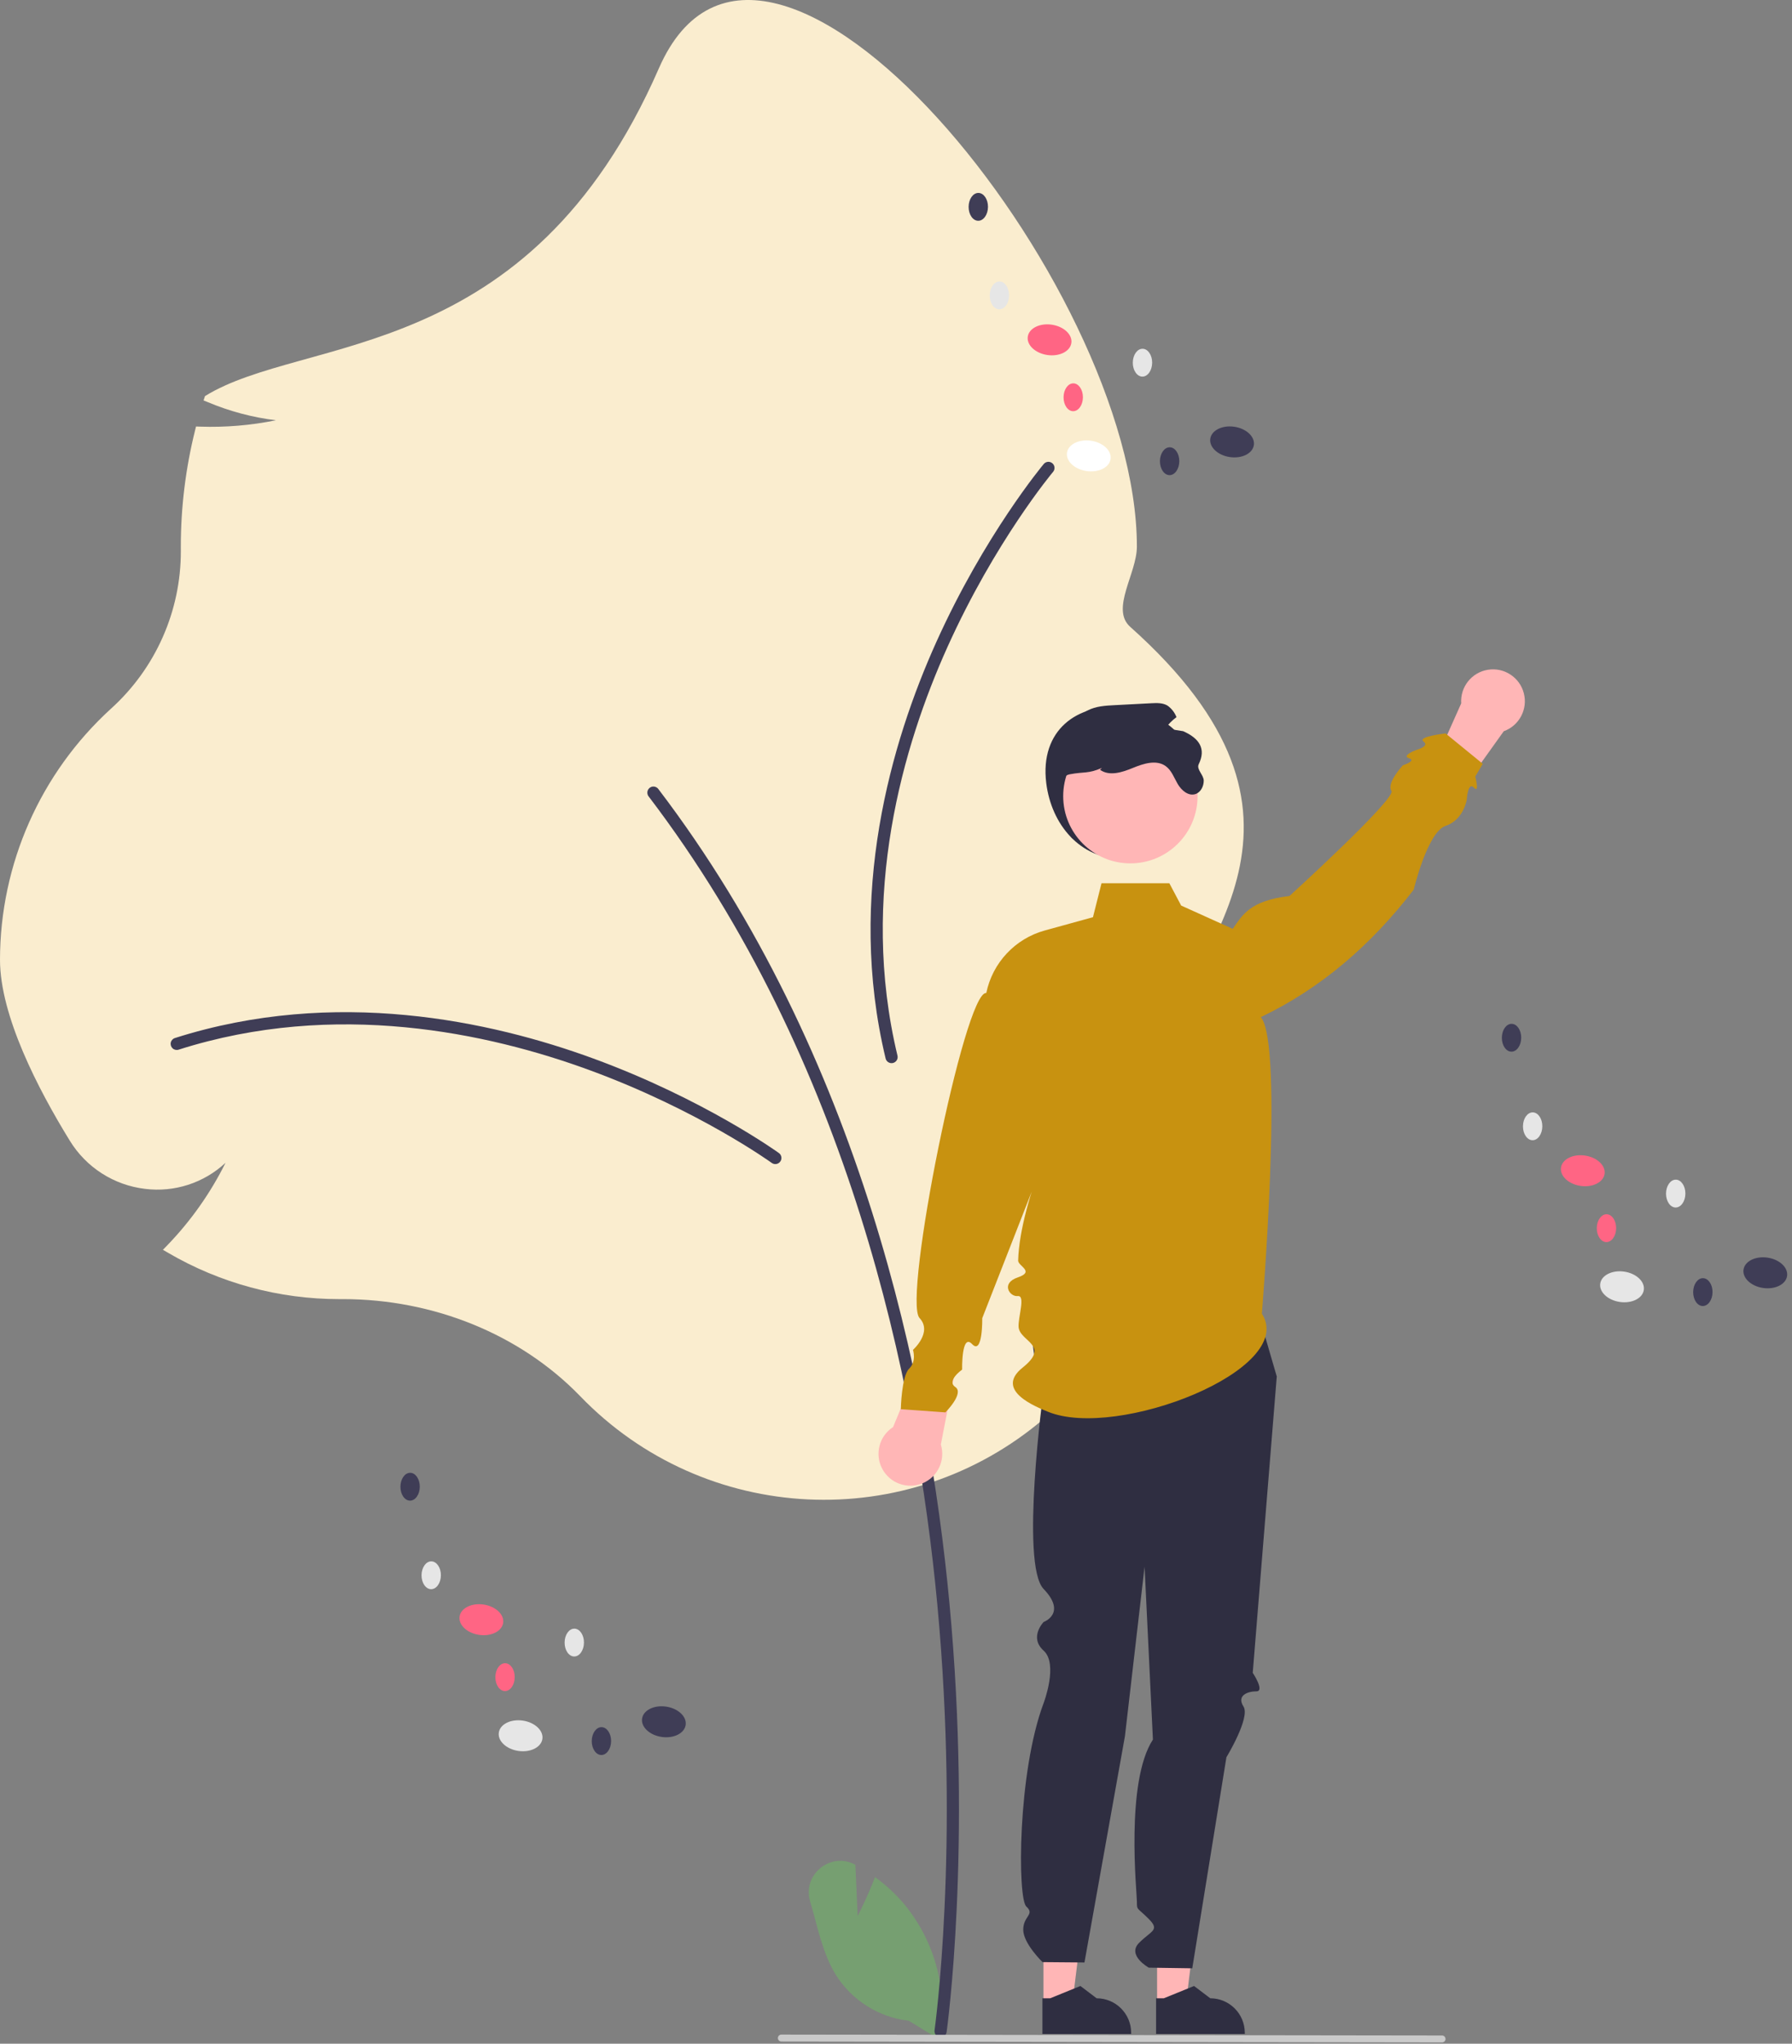
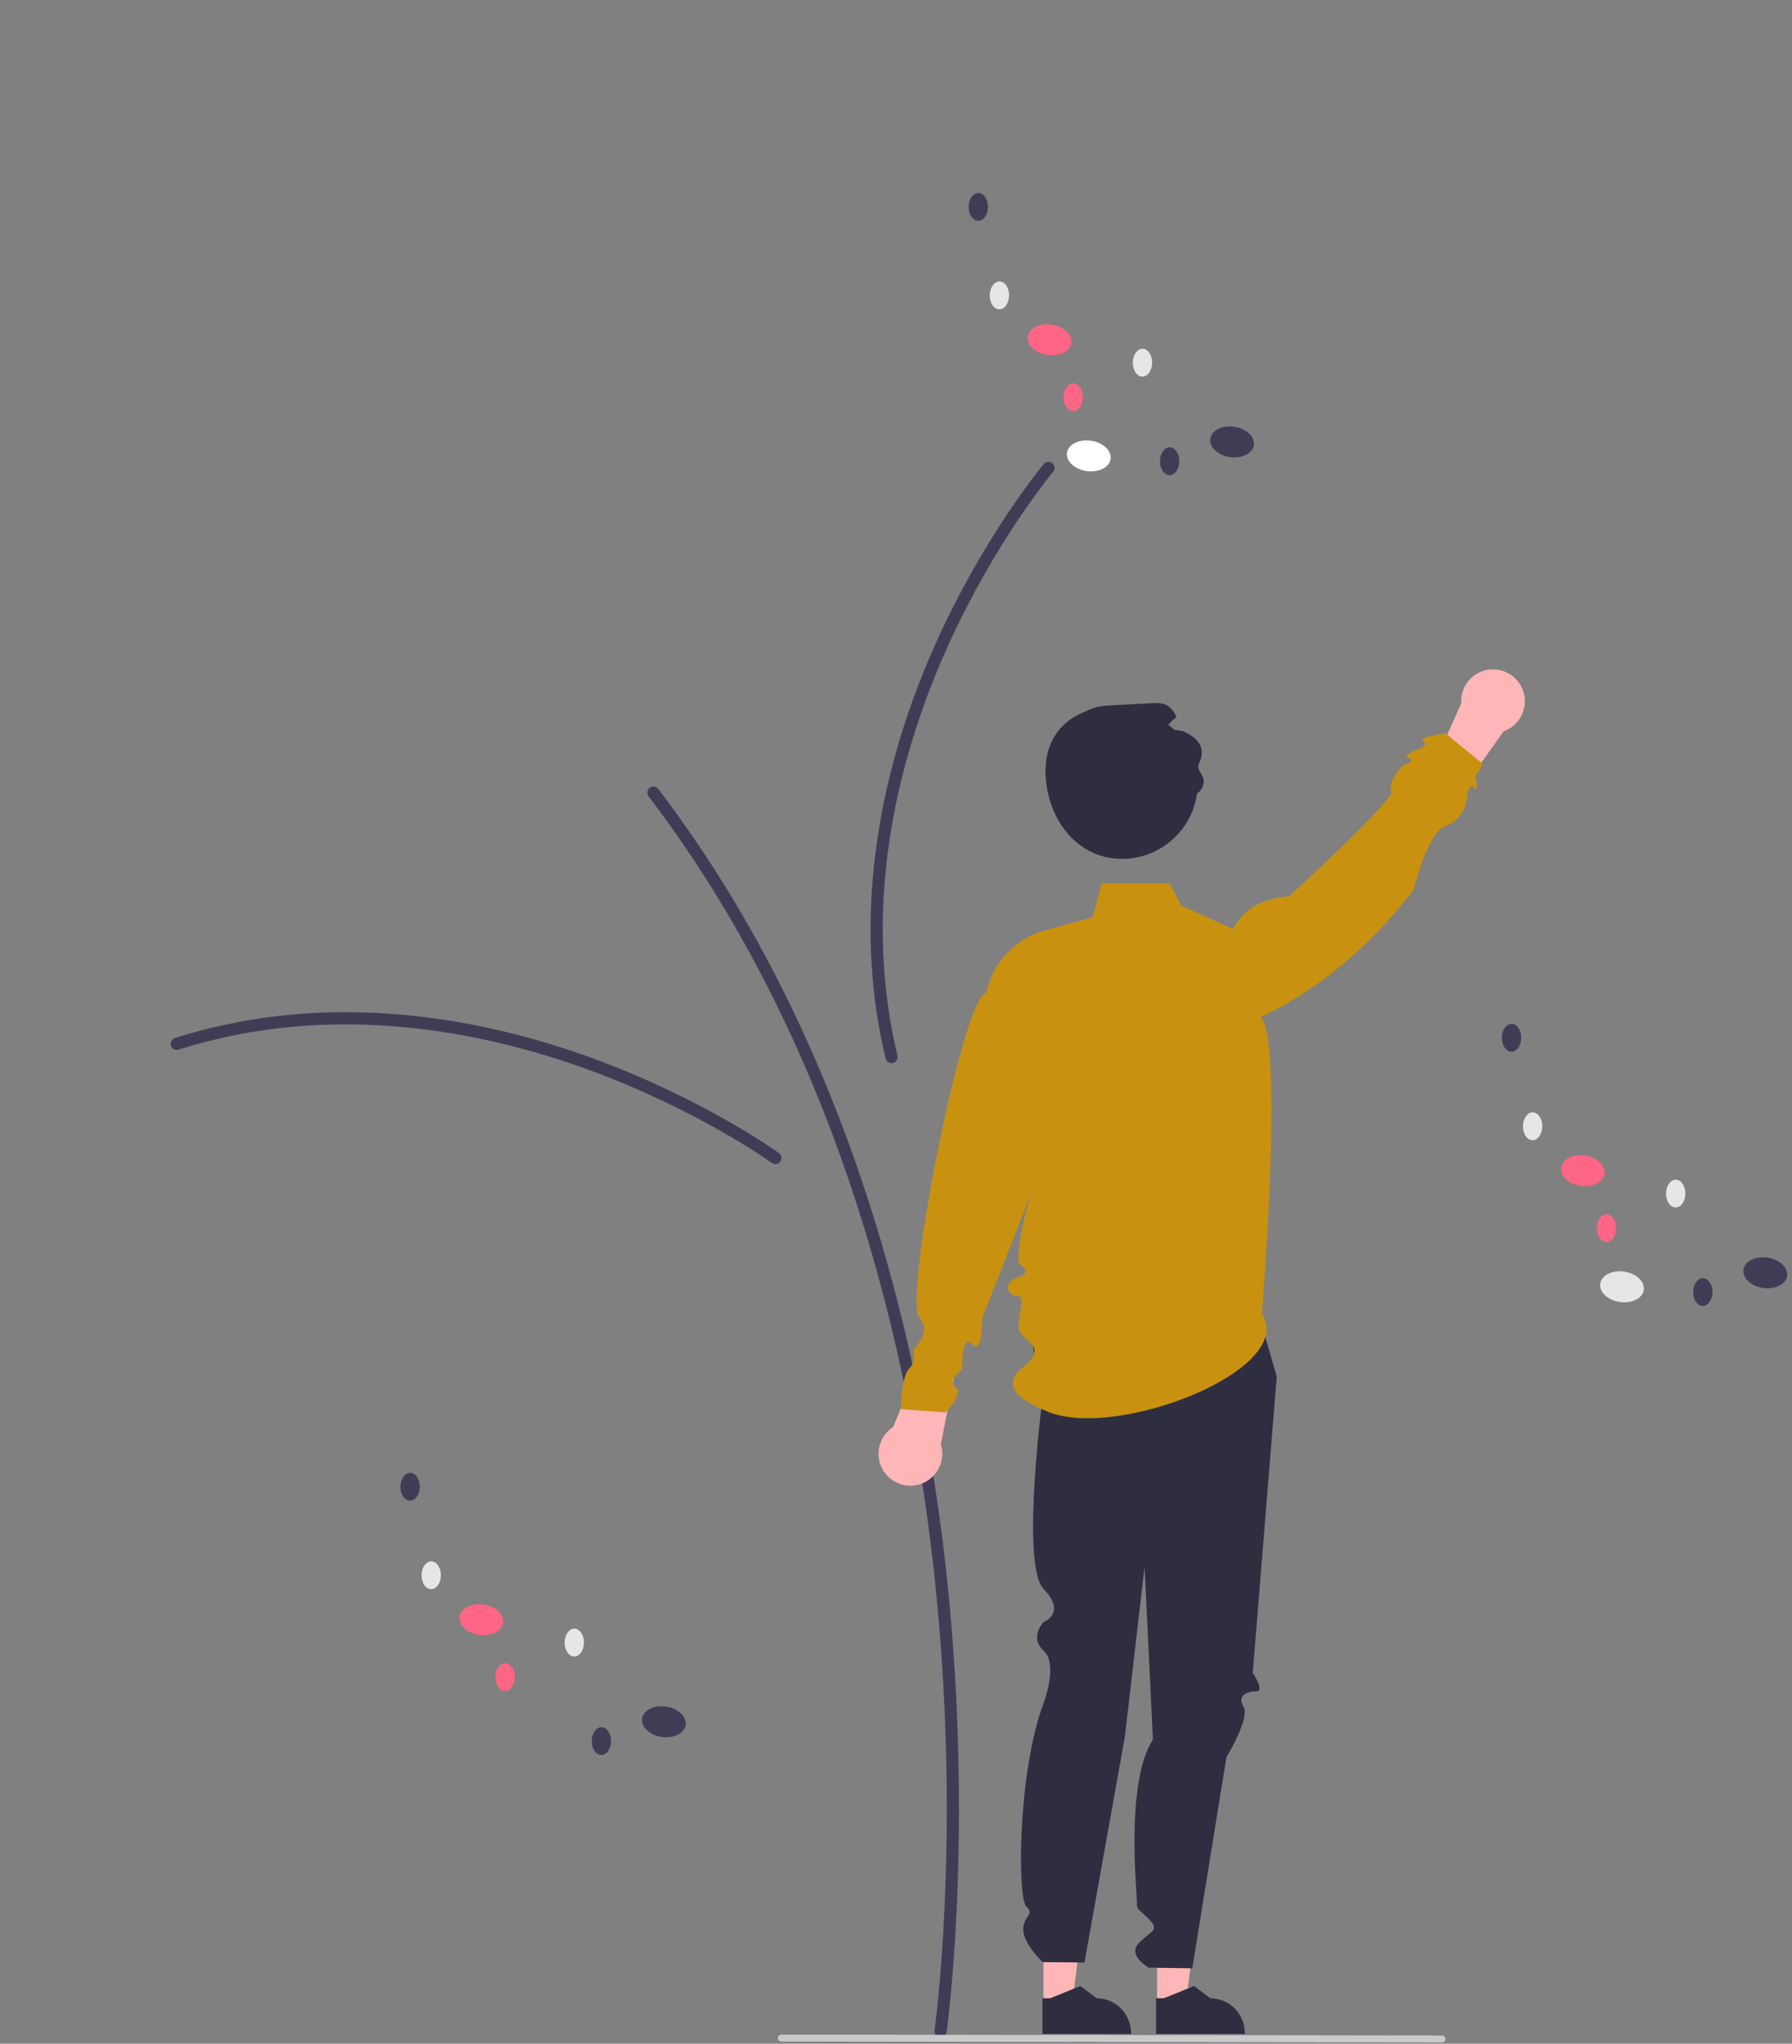
<svg xmlns="http://www.w3.org/2000/svg" width="615px" height="701px" viewBox="0 0 615 701" version="1.1">
  <rect x="0" y="0" width="615" height="701" fill="#808080" stroke="none" />
  <title>welcome</title>
  <g id="Page-1" stroke="none" stroke-width="1" fill="none" fill-rule="evenodd">
    <g id="welcome" fill-rule="nonzero">
-       <path d="M294.343,657.212 L293.562,639.636 C293.481,639.593 293.399,639.55 293.318,639.507 C284.942,635.112 275.342,643.068 278.017,652.141 C280.535,660.678 282.226,669.881 286.833,677.353 C292.348,686.144 301.562,691.95 311.872,693.131 L322.514,699.647 C325.469,683.172 321.062,666.23 310.454,653.283 C307.478,649.723 304.065,646.553 300.297,643.846 C297.748,650.566 294.343,657.212 294.343,657.212 Z" id="Path" fill-opacity="0.947" fill="#75A070" />
-       <path d="M199.067,478.844 C178.579,457.715 148.89,445.597 117.611,445.597 L116.404,445.601 C95.802,445.608 75.567,440.144 57.769,429.766 L55.917,428.687 L57.408,427.15 C65.484,418.795 72.227,409.248 77.401,398.843 C69.962,405.78 59.826,409.054 49.734,407.781 C39.071,406.51 29.577,400.429 23.964,391.275 C13.031,373.537 0,348.369 0,329.195 C0.034,296.426 13.848,265.182 38.063,243.104 C53.397,229.277 62.124,209.58 62.063,188.932 L62.057,187.48 C62.055,174.039 63.697,160.649 66.948,147.607 L67.278,146.29 L68.633,146.337 C77.371,146.635 86.113,145.902 94.68,144.155 C86.644,143.17 78.783,141.079 71.32,137.942 L69.862,137.352 L70.357,135.859 C104.458,114.745 181.434,125.679 226.114,23.455 C262.342,-59.434 390.17,97.036 390.17,187.48 C390.17,196.708 381.037,208.904 387.874,215.004 C461.784,280.942 410.787,323.283 394.708,365.889 C390.894,375.998 399.165,387.095 399.165,398.031 C399.165,399.887 399.118,401.803 399.024,403.725 L398.882,406.68 L396.418,405.04 C391.543,401.846 387.024,398.14 382.938,393.983 C391.523,413.74 390.693,436.322 380.682,455.395 C372.936,470.014 365.443,480.48 358.41,486.5 C311.641,526.523 241.784,523.167 199.067,478.844 L199.067,478.844 Z" id="Path" fill="#FAEDCF" />
      <path d="M322.808,698.78 C323.849,698.78 324.731,698.012 324.878,696.981 C324.967,696.356 333.678,633.527 325.854,550.025 C318.629,472.909 295.425,361.834 225.915,270.61 C225.462,270.014 224.725,269.706 223.983,269.801 C223.24,269.895 222.605,270.38 222.317,271.07 C222.028,271.761 222.13,272.553 222.585,273.148 C291.494,363.584 314.511,473.844 321.686,550.416 C329.464,633.432 320.821,695.771 320.733,696.391 C320.648,696.992 320.828,697.6 321.226,698.059 C321.624,698.517 322.201,698.78 322.808,698.78 L322.808,698.78 Z" id="Path" fill="#3F3D56" />
      <path d="M266.084,399.286 C266.991,399.287 267.795,398.703 268.076,397.84 C268.357,396.978 268.05,396.032 267.316,395.499 C267.064,395.316 241.635,376.993 203.62,363.074 C168.477,350.208 115.038,338.544 60.023,356.054 C59.309,356.279 58.77,356.869 58.61,357.601 C58.449,358.332 58.691,359.093 59.245,359.597 C59.799,360.101 60.579,360.271 61.292,360.043 C115.18,342.893 167.651,354.364 202.18,367.006 C239.653,380.726 264.607,398.706 264.855,398.886 C265.212,399.146 265.642,399.286 266.084,399.286 Z" id="Path" fill="#3F3D56" />
      <path d="M361.896,160.653 C361.962,159.749 361.438,158.904 360.598,158.562 C359.757,158.22 358.793,158.458 358.208,159.151 C358.007,159.39 337.901,183.433 321.28,220.348 C305.916,254.472 290.435,306.933 303.937,363.066 C304.207,364.19 305.337,364.882 306.461,364.612 C307.585,364.341 308.277,363.211 308.007,362.087 C294.783,307.104 310.002,255.596 325.098,222.067 C341.481,185.679 361.211,162.085 361.409,161.85 C361.694,161.513 361.864,161.094 361.896,160.653 L361.896,160.653 Z" id="Path" fill="#3F3D56" />
      <path d="M359.063,268.597 C360.829,282.848 370.704,294.597 385.063,294.597 C399.422,294.597 411.063,282.957 411.063,268.597 C411.063,254.238 399.361,243.925 385.063,242.597 C369.892,241.189 356.795,250.302 359.063,268.597 Z" id="Path" fill="#2F2E41" />
      <polygon id="Path" fill="#FFB6B6" points="397.105 687.328 407.006 687.327 411.716 649.137 397.103 649.138" />
      <path d="M396.757,697.656 L427.204,697.655 L427.204,697.27 C427.204,690.725 421.898,685.42 415.353,685.42 L415.352,685.42 L409.791,681.2 L399.414,685.42 L396.756,685.42 L396.757,697.656 Z" id="Path" fill="#2F2E41" />
      <polygon id="Path" fill="#FFB6B6" points="358.105 687.328 368.006 687.327 372.716 649.137 358.103 649.138" />
-       <path d="M357.757,697.656 L388.204,697.655 L388.204,697.27 C388.204,690.725 382.898,685.42 376.353,685.42 L376.352,685.42 L370.791,681.2 L360.414,685.42 L357.756,685.42 L357.757,697.656 Z" id="Path" fill="#2F2E41" />
+       <path d="M357.757,697.656 L388.204,697.655 C388.204,690.725 382.898,685.42 376.353,685.42 L376.352,685.42 L370.791,681.2 L360.414,685.42 L357.756,685.42 L357.757,697.656 Z" id="Path" fill="#2F2E41" />
      <path d="M431.177,448.137 L438.177,472.137 L429.931,573.782 C429.931,573.782 434.177,580.137 431.177,580.137 C428.177,580.137 424.33,581.546 426.754,585.341 C429.177,589.137 420.894,602.762 420.894,602.762 L409.177,675.137 L394.248,674.916 C394.248,674.916 386.658,670.688 390.917,666.412 C395.177,662.137 398.177,662.137 394.177,658.137 C390.177,654.137 390.177,655.341 390.177,652.239 C390.177,649.137 386.17,611.223 395.673,596.68 L392.81,537.385 L386.065,595.546 L372.177,673.137 L357.795,673.018 C357.795,673.018 351.153,666.616 351.165,661.876 C351.177,657.137 355.269,656.743 352.223,653.94 C349.177,651.137 349.177,608.074 358.177,584.137 C358.177,584.137 363.268,570.763 358.166,566.18 C353.063,561.597 358.159,556.354 358.159,556.354 C358.159,556.354 366.241,553.432 358.152,545.015 C350.063,536.597 358.108,477.066 358.108,477.066 C358.108,477.066 349.266,453.035 358.221,443.586 C367.177,434.137 431.177,448.137 431.177,448.137 Z" id="Path" fill="#2F2E41" />
      <path d="M306.503,489.486 L318.992,459.304 L328.832,464.771 L322.889,495.474 C324.542,500.876 321.808,506.648 316.581,508.791 C311.353,510.933 305.354,508.741 302.74,503.733 C300.125,498.725 301.756,492.55 306.503,489.486 L306.503,489.486 Z" id="Path" fill="#FFB6B6" />
      <path d="M516.077,250.816 L497.073,277.383 L488.728,269.829 L501.473,241.271 C501.087,235.635 505.058,230.633 510.635,229.73 C516.211,228.827 521.558,232.321 522.97,237.792 C524.381,243.262 521.394,248.907 516.077,250.816 L516.077,250.816 Z" id="Path" fill="#FFB6B6" />
      <path d="M433.063,450.597 C445.389,469.716 383.432,493.978 359.658,484.237 C355.496,482.532 341.176,476.898 350.964,469.088 C360.752,461.277 349.829,460.178 349.571,455.094 C349.398,451.695 352.03,444.238 349.284,444.558 C346.538,444.877 343.325,440.177 349.305,438.154 C355.285,436.131 349.369,434.286 349.421,432.366 C349.993,411.41 366.071,378.079 366.071,378.079 L337.1,452.136 C337.1,452.136 337.314,464.948 333.62,461.033 C329.925,457.117 330.194,469.789 330.194,469.789 C330.194,469.789 324.7,473.623 327.859,475.757 C331.018,477.891 324.458,484.451 324.458,484.451 L309.152,483.357 C309.152,483.357 309.391,471.987 312.005,469.472 C314.618,466.957 313.335,463.001 313.335,463.001 C313.335,463.001 320.139,456.977 315.577,452.086 C309.71,445.796 331.102,339.556 338.484,340.609 C340.612,330.252 348.37,321.964 358.564,319.157 L375.096,314.605 L378.032,302.958 L401.31,302.958 L405.365,310.611 L423.063,318.597 C426.397,313.894 428.888,308.938 442.538,307.331 C442.538,307.331 479.321,273.864 477.525,271.251 C475.729,268.638 481.431,262.52 481.431,262.52 C481.431,262.52 486.301,260.926 483.553,260.075 C480.805,259.224 485.999,257.257 485.999,257.257 C485.999,257.257 490.809,255.993 488.54,254.329 C486.272,252.664 496.112,251.571 496.112,251.571 L508.879,261.988 L506.298,266.363 C506.298,266.363 507.872,272.321 505.818,270.146 C503.765,267.971 503.378,274.283 503.378,274.283 C503.378,274.283 502.33,281.195 496.112,283.278 C489.893,285.36 485.178,305.144 485.178,305.144 C470.514,324.211 453.207,339.086 432.698,348.877 C440.691,358.052 433.063,450.597 433.063,450.597 Z" id="Path" fill="#C89210" />
-       <circle id="Oval" fill="#FFB6B6" cx="387.937" cy="273.086" r="23.056" />
      <path d="M364.063,275.597 C364.793,280.607 369.063,287.597 368.063,287.597 C367.063,287.597 359.953,266.944 367.063,265.597 C372.22,264.621 373.373,265.477 378.193,263.387 L377.513,264.027 C380.703,266.347 385.143,264.917 388.783,263.407 C392.433,261.907 396.863,260.477 400.063,262.787 C402.073,264.237 402.923,266.757 404.173,268.897 C405.423,271.047 407.733,273.077 410.113,272.417 C412.023,271.887 413.123,269.747 413.113,267.767 C413.103,265.787 410.525,263.904 411.393,262.127 C413.966,256.863 411.652,253.275 406.043,250.797 C404.003,250.487 401.963,250.171 399.923,249.847 C400.992,248.367 402.288,247.064 403.763,245.987 C403.14,244.39 402.062,243.009 400.663,242.017 C399.033,241.047 397.013,241.117 395.123,241.217 C390.903,241.437 386.686,241.657 382.473,241.877 C379.353,242.037 376.123,242.227 373.333,243.657 C369.853,245.447 367.573,248.937 365.913,252.487 C362.193,260.467 362.783,266.887 364.063,275.597 Z" id="Path" fill="#2F2E41" />
      <path d="M268.152,700.254 L494.902,700.561 C495.56,700.561 496.093,700.028 496.093,699.371 C496.093,698.713 495.56,698.18 494.902,698.18 L268.152,697.873 C267.495,697.873 266.962,698.406 266.962,699.063 C266.962,699.721 267.495,700.254 268.152,700.254 Z" id="Path" fill="#CACACA" />
-       <ellipse id="Oval" fill="#E6E6E6" transform="translate(178.665, 595.375) rotate(-81.722) translate(-178.665, -595.375) " cx="178.665" cy="595.375" rx="5.257" ry="7.557" />
      <ellipse id="Oval" fill="#3F3D56" transform="translate(227.836, 590.577) rotate(-81.722) translate(-227.836, -590.577) " cx="227.836" cy="590.577" rx="5.257" ry="7.557" />
      <ellipse id="Oval" fill="#FF6584" transform="translate(165.2, 555.567) rotate(-81.722) translate(-165.2, -555.567) " cx="165.2" cy="555.567" rx="5.257" ry="7.557" />
      <ellipse id="Oval" fill="#E6E6E6" transform="translate(147.989, 540.324) rotate(-89.567) translate(-147.989, -540.324) " cx="147.989" cy="540.324" rx="4.776" ry="3.322" />
      <ellipse id="Oval" fill="#3F3D56" transform="translate(140.744, 509.952) rotate(-89.567) translate(-140.744, -509.952) " cx="140.744" cy="509.952" rx="4.776" ry="3.322" />
      <ellipse id="Oval" fill="#E6E6E6" transform="translate(197.089, 563.404) rotate(-89.567) translate(-197.089, -563.404) " cx="197.089" cy="563.404" rx="4.776" ry="3.322" />
      <ellipse id="Oval" fill="#FF6584" transform="translate(173.327, 575.268) rotate(-89.567) translate(-173.327, -575.268) " cx="173.327" cy="575.268" rx="4.776" ry="3.322" />
      <ellipse id="Oval" fill="#3F3D56" transform="translate(206.404, 597.196) rotate(-89.567) translate(-206.404, -597.196) " cx="206.404" cy="597.196" rx="4.776" ry="3.322" />
      <ellipse id="Oval" fill="#E6E6E6" transform="translate(556.665, 441.375) rotate(-81.722) translate(-556.665, -441.375) " cx="556.665" cy="441.375" rx="5.257" ry="7.557" />
      <ellipse id="Oval" fill="#3F3D56" transform="translate(605.836, 436.577) rotate(-81.722) translate(-605.836, -436.577) " cx="605.836" cy="436.577" rx="5.257" ry="7.557" />
      <ellipse id="Oval" fill="#FF6584" transform="translate(543.199, 401.567) rotate(-81.722) translate(-543.199, -401.567) " cx="543.199" cy="401.567" rx="5.257" ry="7.557" />
      <ellipse id="Oval" fill="#E6E6E6" transform="translate(525.99, 386.324) rotate(-89.567) translate(-525.99, -386.324) " cx="525.99" cy="386.324" rx="4.776" ry="3.322" />
      <ellipse id="Oval" fill="#3F3D56" transform="translate(518.744, 355.952) rotate(-89.567) translate(-518.744, -355.952) " cx="518.744" cy="355.952" rx="4.776" ry="3.322" />
      <ellipse id="Oval" fill="#E6E6E6" transform="translate(575.089, 409.404) rotate(-89.567) translate(-575.089, -409.404) " cx="575.089" cy="409.404" rx="4.776" ry="3.322" />
      <ellipse id="Oval" fill="#FF6584" transform="translate(551.327, 421.268) rotate(-89.567) translate(-551.327, -421.268) " cx="551.327" cy="421.268" rx="4.776" ry="3.322" />
      <ellipse id="Oval" fill="#3F3D56" transform="translate(584.404, 443.196) rotate(-89.567) translate(-584.404, -443.196) " cx="584.404" cy="443.196" rx="4.776" ry="3.322" />
      <ellipse id="Oval" fill="#FFFFFF" transform="translate(373.665, 156.375) rotate(-81.722) translate(-373.665, -156.375) " cx="373.665" cy="156.375" rx="5.257" ry="7.557" />
      <ellipse id="Oval" fill="#3F3D56" transform="translate(422.836, 151.577) rotate(-81.722) translate(-422.836, -151.577) " cx="422.836" cy="151.577" rx="5.257" ry="7.557" />
      <ellipse id="Oval" fill="#FF6584" transform="translate(360.2, 116.567) rotate(-81.722) translate(-360.2, -116.567) " cx="360.2" cy="116.567" rx="5.257" ry="7.557" />
      <ellipse id="Oval" fill="#E6E6E6" transform="translate(342.989, 101.324) rotate(-89.567) translate(-342.989, -101.324) " cx="342.989" cy="101.324" rx="4.776" ry="3.322" />
      <ellipse id="Oval" fill="#3F3D56" transform="translate(335.744, 70.952) rotate(-89.567) translate(-335.744, -70.952) " cx="335.744" cy="70.952" rx="4.776" ry="3.322" />
      <ellipse id="Oval" fill="#E6E6E6" transform="translate(392.089, 124.404) rotate(-89.567) translate(-392.089, -124.404) " cx="392.089" cy="124.404" rx="4.776" ry="3.322" />
      <ellipse id="Oval" fill="#FF6584" transform="translate(368.327, 136.268) rotate(-89.567) translate(-368.327, -136.268) " cx="368.327" cy="136.268" rx="4.776" ry="3.322" />
      <ellipse id="Oval" fill="#3F3D56" transform="translate(401.404, 158.196) rotate(-89.567) translate(-401.404, -158.196) " cx="401.404" cy="158.196" rx="4.776" ry="3.322" />
    </g>
  </g>
</svg>